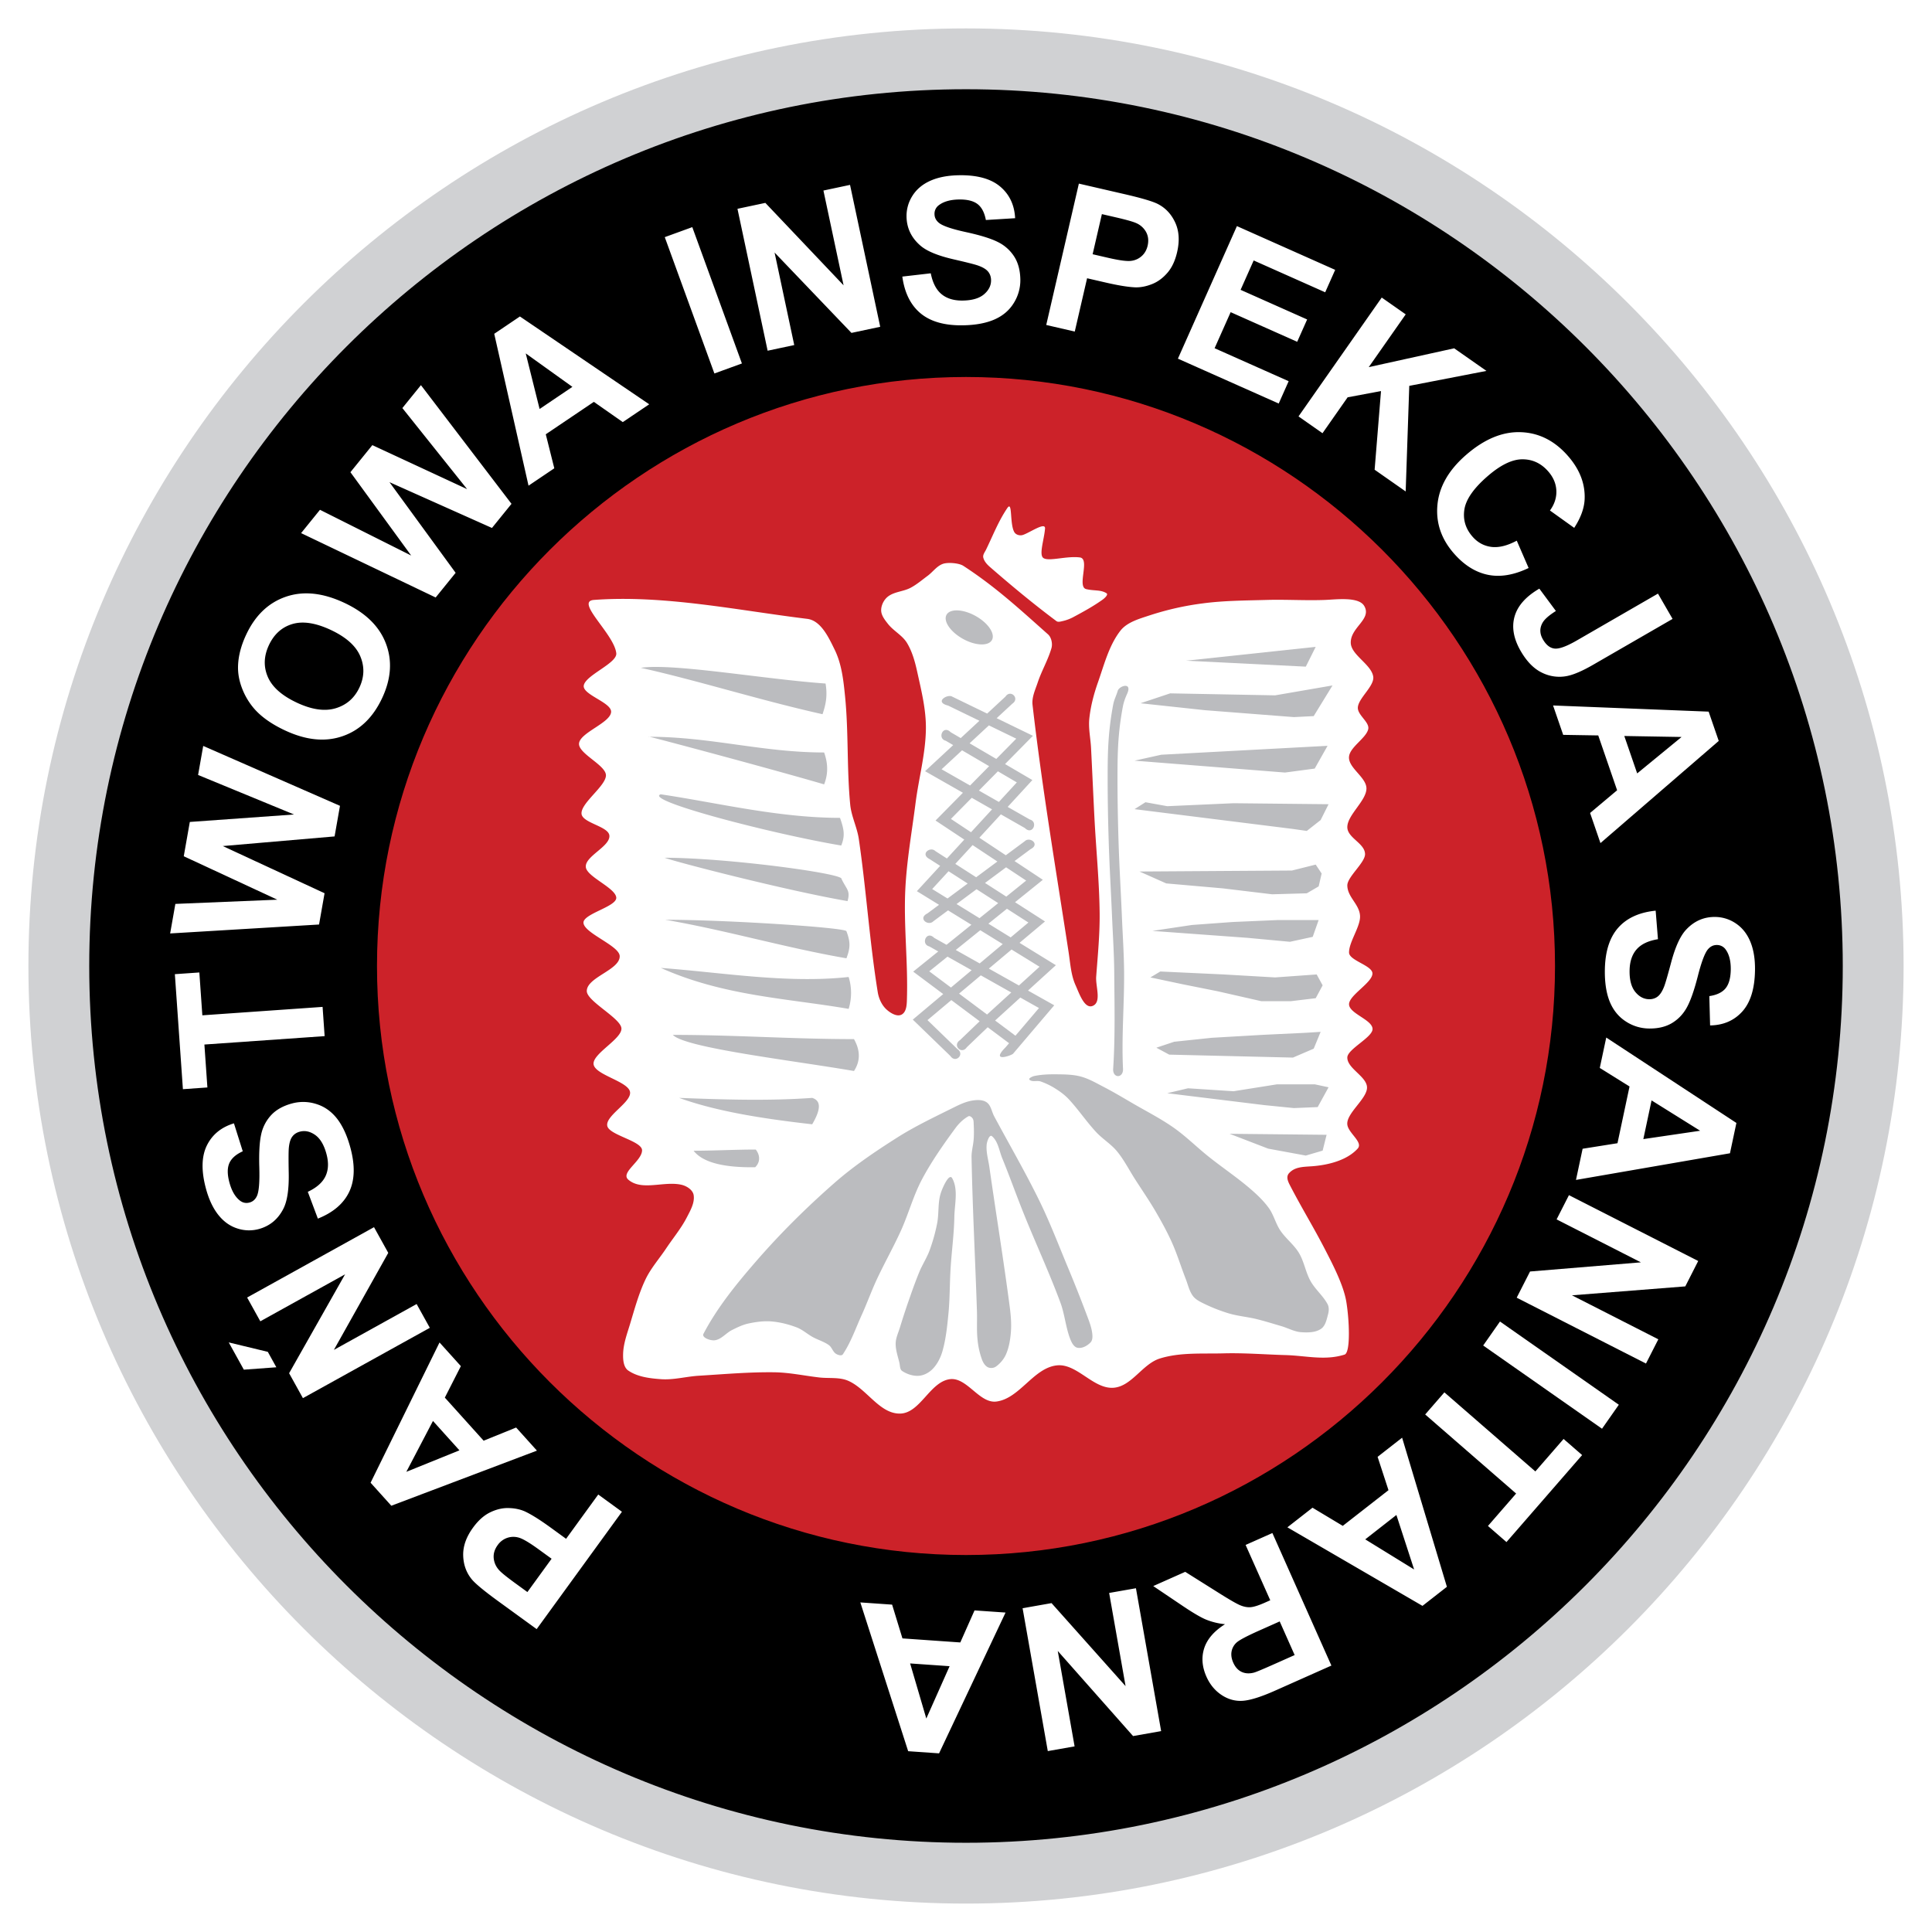
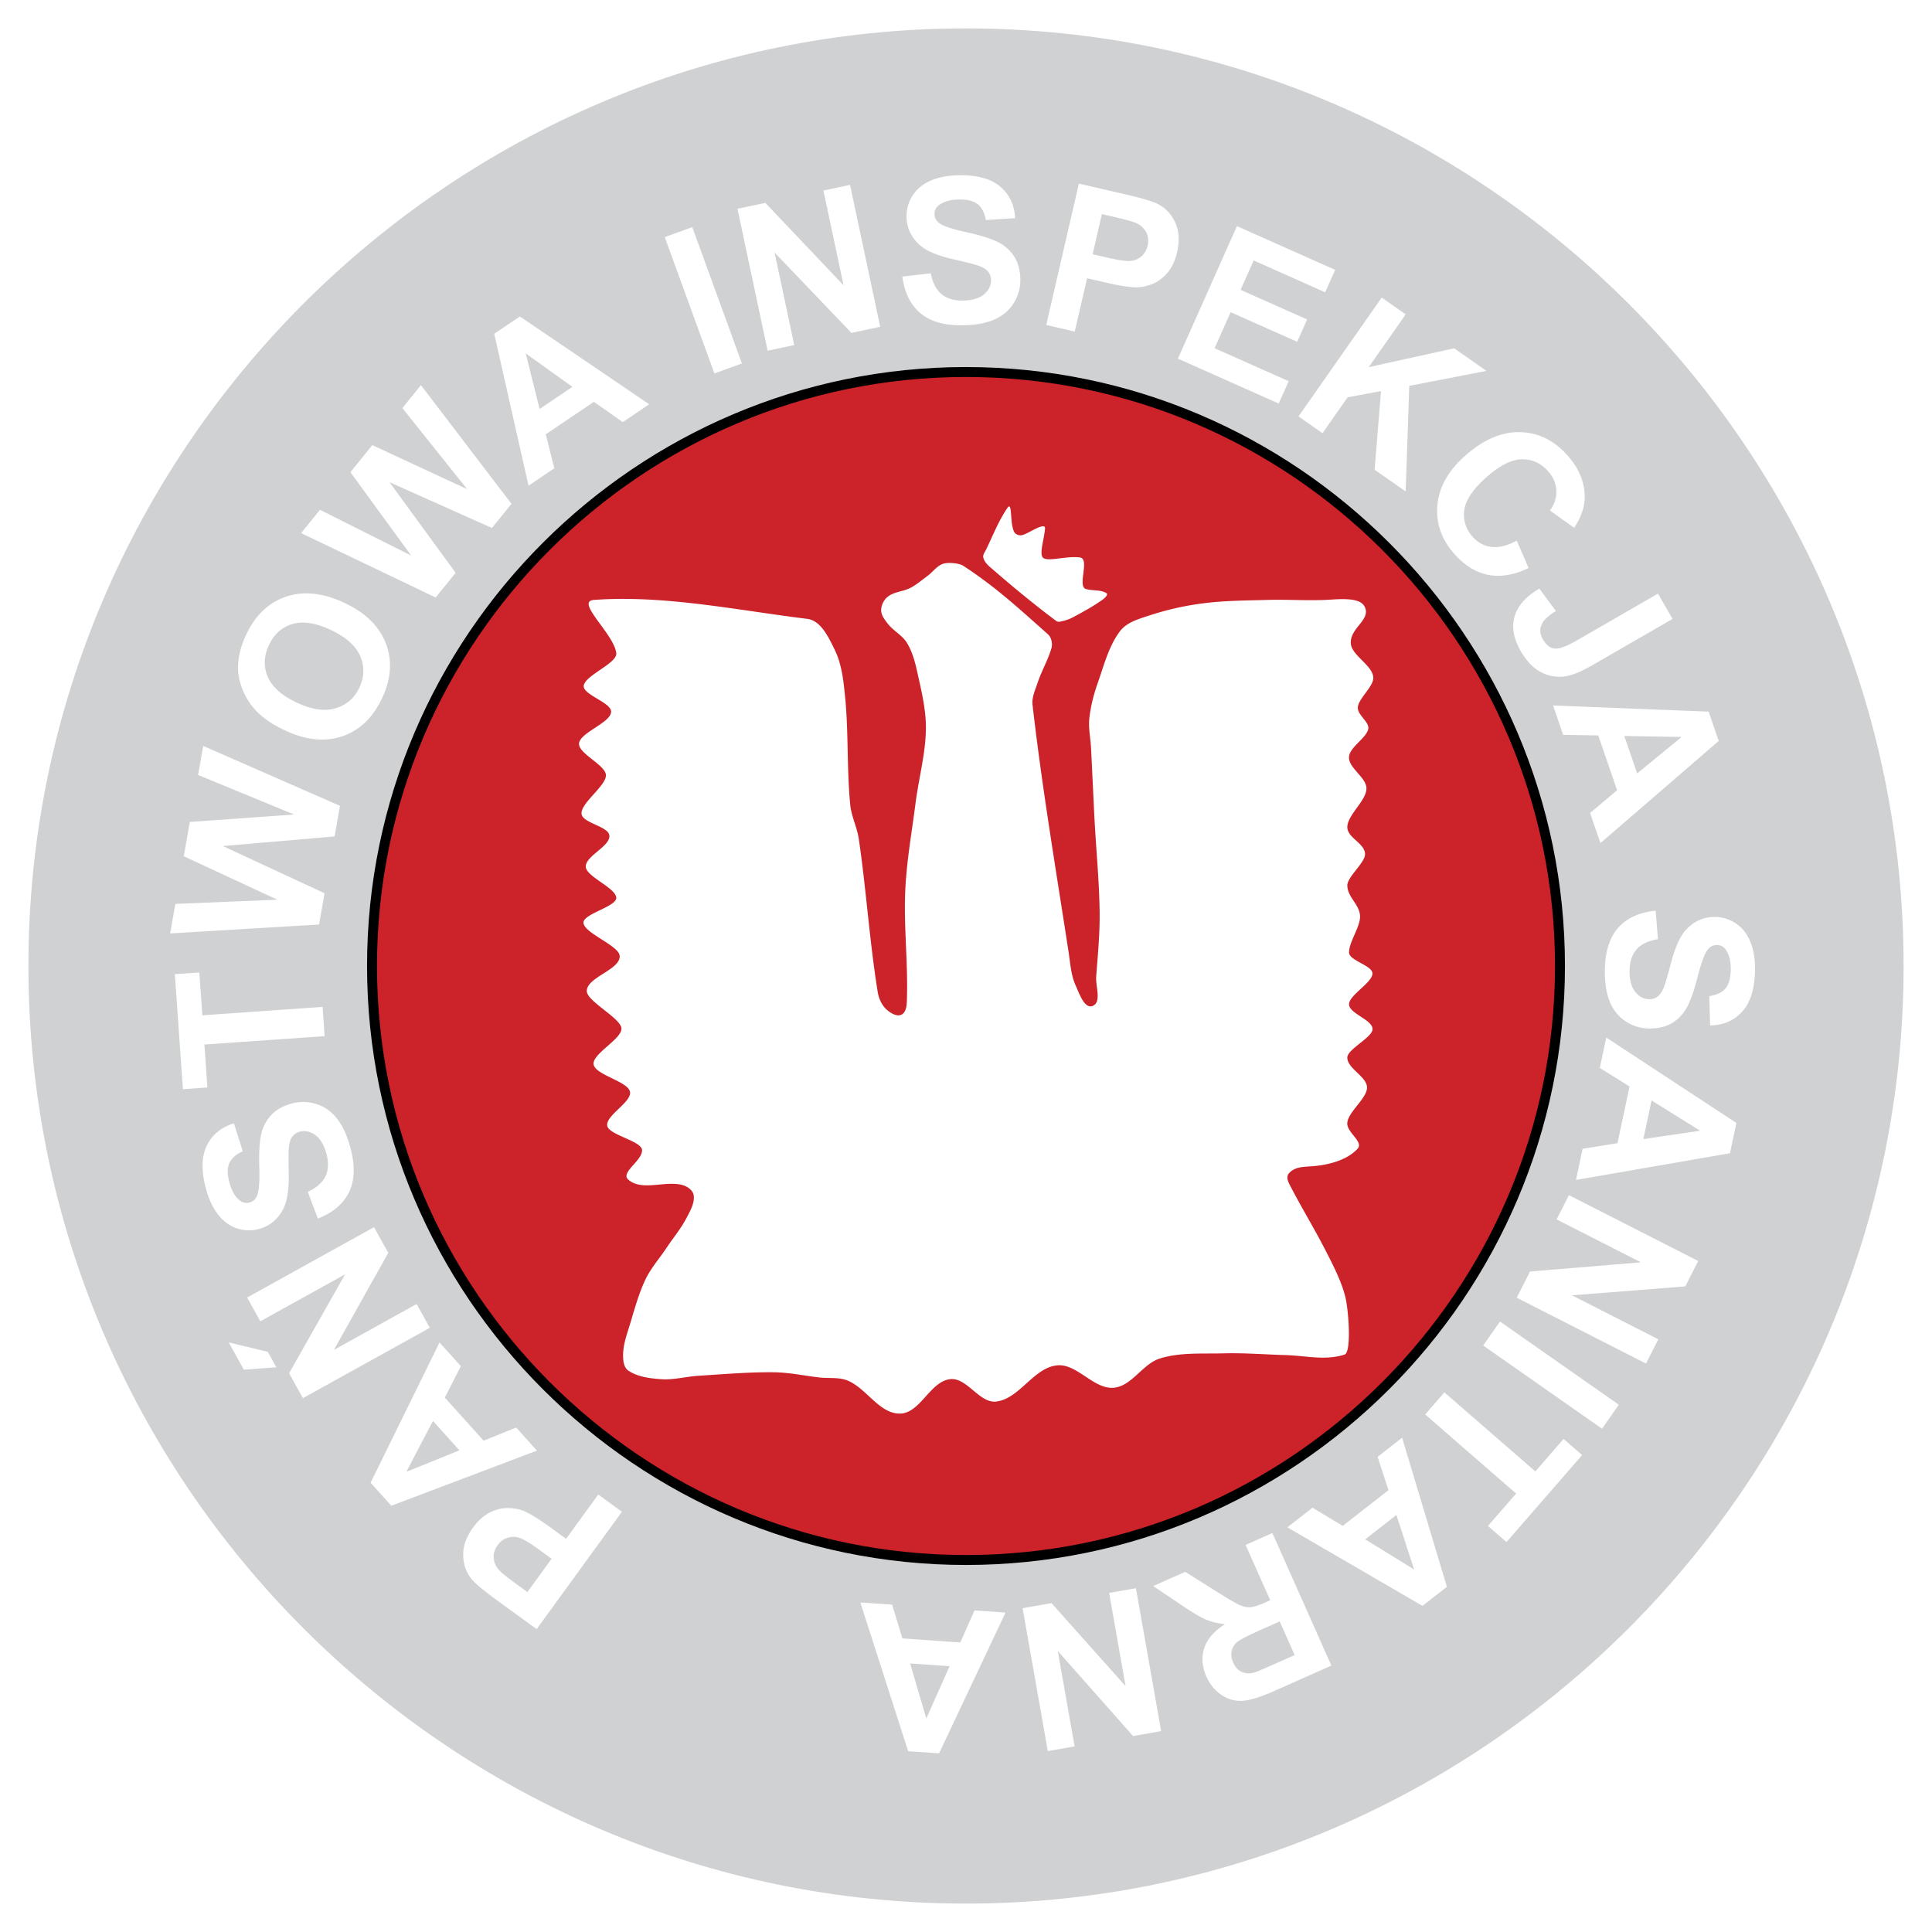
<svg xmlns="http://www.w3.org/2000/svg" width="2500" height="2500" viewBox="0 0 192.756 192.756">
  <g fill-rule="evenodd" clip-rule="evenodd">
    <path fill="#fff" d="M0 0h192.756v192.756H0V0z" />
    <path d="M96.378 2.834c51.522 0 93.544 42.021 93.544 93.543 0 51.522-42.021 93.544-93.544 93.544-51.522 0-93.543-42.021-93.543-93.544C2.834 44.856 44.856 2.834 96.378 2.834z" fill="#d0d1d3" />
-     <path d="M96.378 9.399c47.907 0 86.979 39.072 86.979 86.979s-39.072 86.979-86.979 86.979c-47.906 0-86.979-39.072-86.979-86.979 0-47.906 39.073-86.979 86.979-86.979z" stroke="#000" stroke-width=".992" stroke-linecap="square" stroke-miterlimit="2.613" />
    <path d="M96.378 37.116c32.641 0 59.262 26.622 59.262 59.262 0 32.642-26.621 59.263-59.262 59.263S37.116 129.02 37.116 96.378c0-32.641 26.621-59.262 59.262-59.262z" fill="#cc2229" stroke="#000" stroke-width=".992" stroke-linecap="square" stroke-miterlimit="2.613" />
    <path d="M59.254 59.855c7.009-.516 14.307 1.034 21.281 1.888 1.367.167 2.141 1.851 2.746 3.089.695 1.421.873 3.059 1.03 4.633.359 3.59.169 7.221.515 10.812.113 1.173.687 2.265.858 3.432.745 5.076 1.069 10.21 1.888 15.274.102.631.39 1.281.858 1.717.397.369 1.076.789 1.544.514.516-.301.499-1.119.515-1.715.098-3.546-.328-7.097-.171-10.641.13-2.935.658-5.839 1.029-8.752.315-2.464.998-4.896 1.03-7.38.024-1.909-.448-3.799-.858-5.664-.221-1.007-.495-2.036-1.03-2.917-.461-.761-1.336-1.189-1.888-1.888-.317-.401-.687-.862-.687-1.373 0-.512.28-1.062.687-1.373.633-.483 1.525-.49 2.231-.858.619-.323 1.154-.787 1.716-1.201.525-.387.926-.995 1.544-1.201.492-.164 1.585-.079 2.019.203 3.222 2.097 5.574 4.279 8.447 6.833.342.304.473.934.348 1.373-.34 1.185-.984 2.264-1.373 3.433-.242.724-.602 1.473-.516 2.231.949 8.271 2.342 16.485 3.604 24.713.168 1.097.23 2.248.688 3.261.367.814.891 2.402 1.715 2.059.904-.377.271-1.941.344-2.918.156-2.113.367-4.229.344-6.349-.033-3.151-.352-6.292-.516-9.439-.121-2.345-.221-4.692-.342-7.037-.051-.973-.273-1.949-.172-2.917.129-1.228.447-2.44.857-3.604.623-1.764 1.09-3.666 2.23-5.148.672-.872 1.875-1.197 2.918-1.545a28.747 28.747 0 0 1 5.32-1.201c2.102-.278 4.23-.284 6.35-.343 1.945-.055 3.893.073 5.836 0 1.092-.041 3.348-.346 3.91.59.803 1.339-1.385 2.14-1.336 3.7.037 1.205 2.053 2.14 2.24 3.356.145.947-1.521 2.178-1.535 3.115-.012.746 1.197 1.444 1.035 2.136-.207.888-1.803 1.766-1.912 2.72-.129 1.128 1.742 2.062 1.736 3.199-.008 1.211-1.893 2.628-1.908 3.837-.014 1.094 1.766 1.62 1.768 2.713.002.851-1.779 2.271-1.768 3.122.016 1.186 1.232 1.884 1.27 3.068.033 1.046-1.113 2.579-1.098 3.625.012.804 2.334 1.284 2.334 2.087.002.912-2.318 2.15-2.334 3.061-.016.943 2.381 1.561 2.344 2.502-.035.83-2.504 1.988-2.516 2.818-.016 1.115 1.992 1.91 1.965 3.027s-2.09 2.559-1.965 3.666c.098.865 1.617 1.76 1.029 2.402-1.098 1.203-3.027 1.656-4.633 1.764-.832.057-1.635.059-2.199.672-.357.387-.104.873.141 1.34 1.195 2.297 2.266 4.008 3.453 6.311.764 1.482 1.832 3.537 2.107 5.182.309 1.863.434 5.086-.172 5.279-1.963.625-3.846.105-5.904.049-2.061-.059-4.119-.229-6.18-.172-2.121.057-4.322-.119-6.35.514-1.74.545-2.812 2.797-4.633 2.918-2.025.135-3.648-2.469-5.664-2.23-2.318.271-3.691 3.305-6.006 3.604-1.701.219-2.933-2.443-4.634-2.23-2 .25-2.962 3.398-4.977 3.432-2.031.035-3.294-2.432-5.149-3.26-.894-.4-1.945-.23-2.917-.344-1.487-.172-2.965-.494-4.462-.516-2.52-.035-5.037.191-7.552.344-1.261.076-2.515.436-3.775.344-1.121-.082-2.332-.225-3.261-.859-.493-.336-.537-1.119-.515-1.715.037-.998.397-1.961.687-2.918.455-1.506.867-3.041 1.544-4.463.533-1.117 1.373-2.059 2.059-3.088s1.492-1.99 2.06-3.09c.357-.691.808-1.463.687-2.23-.082-.521-.688-.908-1.201-1.029-1.734-.412-3.976.652-5.32-.516-.811-.705 1.352-1.844 1.373-2.918.018-.93-3.221-1.506-3.462-2.412-.273-1.027 2.436-2.383 2.261-3.422-.178-1.053-3.484-1.691-3.634-2.75-.15-1.057 2.856-2.537 2.776-3.6-.076-1.012-3.443-2.693-3.454-3.707-.016-1.391 3.337-2.113 3.282-3.502-.04-1.034-3.554-2.277-3.614-3.311-.053-.912 3.349-1.614 3.271-2.524-.083-.968-2.915-2.058-3.035-3.022-.135-1.092 2.441-2.06 2.349-3.157-.079-.937-2.713-1.248-2.78-2.187-.075-1.063 2.422-2.755 2.437-3.819.014-1.028-2.799-2.178-2.684-3.202.122-1.089 3.174-2.054 3.199-3.148.021-.939-2.87-1.701-2.729-2.615.16-1.037 3.347-2.223 3.245-3.219-.197-1.915-4.15-5.181-2.233-5.323zm39.131-5.028c-.123.251-.344.517-.285.79.082.377.373.695.664.948 2.152 1.873 4.352 3.697 6.637 5.404.16.12.406.045.6 0a4.19 4.19 0 0 0 1.043-.379c1.018-.544 2.035-1.098 2.973-1.77.199-.144.586-.501.379-.632-.582-.369-1.227-.221-2.023-.411-.957-.227.416-3.025-.633-3.161-1.328-.171-3.078.424-3.633.063-.48-.311.068-1.836.156-2.939.059-.72-1.523.411-2.211.632-.303.098-.695-.009-.854-.284-.475-.821-.162-3.186-.695-2.402-.882 1.294-1.441 2.747-2.118 4.141z" fill="#fff" />
-     <path d="M69.199 114.809c2.048 0 4.156-.119 6.205-.119.482.629.422 1.297-.06 1.766-3.415.048-5.302-.571-6.145-1.647zm-1.442-5.272c4.425.166 8.85.318 13.276 0 .774.244.995.941 0 2.633-4.883-.551-9.52-1.277-13.276-2.633zm-.626-6.287c6.144 0 11.927.422 18.071.422.643 1.141.643 2.201 0 3.182-6.144-1.061-16.869-2.301-18.071-3.604zm-1.196-6.68c6.144.457 12.59 1.572 18.734.904a5.361 5.361 0 0 1 0 3.182c-6.144-1.06-12.469-1.277-18.734-4.086zm.443-4.806c6.145 0 18.014.783 18.071 1.145.402 1.061.402 1.64 0 2.7-6.144-1.061-11.926-2.784-18.071-3.845zm-.07-6.187c6.144 0 17.833 1.566 17.649 2.109.504 1.061.905 1.158.602 2.218-6.144-1.061-17.23-3.93-18.251-4.327zm-.39-6.33c5.662.843 11.747 2.35 17.89 2.35.402 1.141.522 1.78.121 2.76-6.908-1.161-19.762-4.511-18.011-5.11zm-1.164-5.74c6.144 0 11.324 1.567 17.469 1.567.352.99.452 2.031 0 3.182-5.951-1.738-18.849-5.161-17.469-4.749zm-.822-6.88c3.252-.482 12.349 1.145 18.433 1.567.241 1.382-.06 2.322-.301 3.062-6.216-1.386-12.44-3.362-18.132-4.629zm6.253 66.447c1.386-2.646 3.306-4.996 5.264-7.252 2.406-2.771 5.028-5.367 7.788-7.787 1.927-1.691 4.067-3.137 6.23-4.512 1.73-1.102 3.588-1.99 5.425-2.902.655-.324 1.322-.674 2.041-.805.497-.09 1.09-.125 1.504.162.436.299.502.93.752 1.396 1.506 2.809 3.111 5.568 4.512 8.432 1.02 2.082 1.852 4.252 2.74 6.393a142.842 142.842 0 0 1 1.986 4.994c.217.58.453 1.162.537 1.773.045.324.066.732-.16.967-.324.336-.832.621-1.289.537-.389-.072-.611-.545-.752-.912-.443-1.162-.535-2.436-.967-3.6-1.111-2.996-2.459-5.898-3.652-8.863-.74-1.834-1.398-3.701-2.148-5.531-.307-.75-.408-1.676-1.021-2.203-.256-.221-.508.523-.537.859-.064.736.164 1.471.27 2.203.664 4.674 1.43 9.336 2.041 14.018.105.818.174 1.65.107 2.473-.061.748-.184 1.514-.484 2.201-.215.49-.584.928-1.02 1.236a.827.827 0 0 1-.807.053c-.293-.158-.477-.492-.59-.807a8.151 8.151 0 0 1-.43-1.986c-.094-.926-.023-1.861-.055-2.793-.166-5.121-.441-10.238-.538-15.361-.011-.613.176-1.215.215-1.826.031-.482.025-.969 0-1.451-.01-.199.004-.424-.107-.59-.088-.135-.291-.295-.43-.215-.508.285-.944.711-1.289 1.182-1.203 1.635-2.377 3.309-3.331 5.102-.862 1.623-1.338 3.428-2.095 5.104-.748 1.656-1.65 3.24-2.417 4.887-.541 1.164-.974 2.377-1.504 3.545-.598 1.32-1.076 2.717-1.88 3.922-.129.193-.503.074-.698-.055-.309-.201-.399-.643-.698-.859-.487-.35-1.085-.516-1.611-.805-.549-.303-1.025-.746-1.611-.967-.809-.305-1.663-.523-2.524-.592-.771-.059-1.555.051-2.31.215-.565.125-1.095.387-1.612.645-.596.299-1.058.934-1.718 1.021-.429.055-1.328-.263-1.127-.646zM95 117.551c.627 1.129.238 2.576.215 3.867-.031 1.723-.271 3.438-.376 5.156-.091 1.504-.068 3.014-.215 4.512-.122 1.246-.249 2.504-.591 3.707-.184.648-.501 1.285-.967 1.773-.36.375-.877.66-1.397.697-.576.041-1.184-.162-1.665-.482-.235-.158-.204-.531-.268-.807-.151-.639-.386-1.277-.376-1.934.009-.557.269-1.08.43-1.611.269-.883.555-1.762.859-2.633.34-.973.68-1.947 1.075-2.9.303-.732.748-1.404 1.021-2.148.32-.873.573-1.773.752-2.686.198-1.008.051-2.086.376-3.061.192-.581.83-1.985 1.127-1.45zm8.211-10.203c.719-.146 1.461-.172 2.195-.164.807.01 1.633.012 2.414.221.814.217 1.555.654 2.303 1.041.99.512 1.945 1.086 2.908 1.646 1.361.793 2.771 1.508 4.061 2.414 1.242.873 2.322 1.959 3.51 2.906 1.336 1.064 2.76 2.02 4.061 3.127.697.596 1.379 1.232 1.92 1.977.494.68.684 1.549 1.152 2.248.541.809 1.365 1.414 1.865 2.25.518.865.66 1.918 1.152 2.797.465.834 1.25 1.463 1.699 2.305.156.291.141.67.055.988-.141.529-.258 1.174-.713 1.48-.553.373-1.309.375-1.975.33-.686-.049-1.314-.412-1.975-.604-.84-.246-1.674-.508-2.523-.715-.889-.215-1.812-.289-2.689-.547a16.583 16.583 0 0 1-2.523-.988c-.4-.195-.832-.408-1.096-.768-.363-.496-.49-1.129-.715-1.701-.469-1.201-.844-2.443-1.371-3.621-.48-1.074-1.053-2.109-1.645-3.127-.635-1.086-1.352-2.123-2.031-3.182-.6-.936-1.102-1.941-1.809-2.797-.602-.729-1.443-1.229-2.086-1.922-.971-1.047-1.766-2.248-2.742-3.291-.383-.408-.844-.744-1.316-1.041a7.128 7.128 0 0 0-1.482-.715c-.35-.119-.822.084-1.098-.164-.153-.139.291-.34.494-.383zm7.957-10.305c-.014-1.863-.139-3.723-.219-5.583-.104-2.452-.252-4.903-.328-7.356-.07-2.163-.111-4.328-.111-6.491 0-1.33.01-2.662.111-3.987.086-1.127.236-2.252.449-3.363.088-.463.316-.89.447-1.343.141-.49 1.502-.932.926.326-.18.396-.332.812-.412 1.239a29.32 29.32 0 0 0-.43 3.22c-.098 1.301-.109 2.608-.109 3.913 0 2.152.041 4.305.109 6.456.078 2.45.227 4.897.33 7.346.078 1.87.207 3.738.221 5.609.021 3.201-.264 6.406-.109 9.605.045.969-1.049.973-.982-.006.209-3.189.13-6.392.107-9.585zm20.1-32.507l-.988 1.975-11.949-.593 12.937-1.382zm1.677 3.851l-5.727.988-10.469-.198-2.961.987 6.418.691 8.887.691 1.975-.099 1.877-3.06zm-.494 6.024l-1.283 2.271-2.963.395-15.01-1.185 2.666-.592 16.59-.889zm.1 5.826l-.791 1.58-1.381 1.086-1.383-.198-15.801-1.975 1.088-.691 2.172.395 6.615-.296 9.481.099zm-1.283 6.024l-2.371.592-15.207.099 2.666 1.186 5.629.493 4.938.593 3.457-.099 1.184-.691.297-1.284-.593-.889zm.294 5.53l-.592 1.679-2.271.493-4.246-.395-9.48-.691 3.951-.592 4.049-.296 4.541-.197h4.048v-.001zm-.197 5.43l-4.146.297-5.135-.297-6.32-.295-.988.592 3.26.691 3.455.691 4.346.988h2.963l2.469-.297.691-1.283-.595-1.087zm.395 5.728l-.691 1.678-2.072.889-12.344-.295-1.283-.691 1.777-.594 3.752-.395 5.135-.297 4.146-.197 1.58-.098zm.791 5.53l-1.086 1.975-2.371.1-2.961-.297-9.678-1.186 2.072-.492 4.543.295 4.346-.691h3.752l1.383.296zm-.197 4.74l-9.678-.1 3.852 1.482 3.752.691 1.68-.494.394-1.579zm-41.286-11.492l3.037-2.549-2.995-2.238 2.5-2.014-.894-.502c-.878-.22-.28-1.619.483-.855l1.235.694 2.481-1.999-2.329-1.435-1.475 1.094c-.505.505-1.58-.293-.58-.793l1.154-.856-2.209-1.361 2.322-2.525-1.033-.664c-1.018-.509.052-1.313.554-.812l1.154.741 1.733-1.886-2.869-1.902 2.732-2.77-3.776-2.152 2.806-2.603-.742-.435c-.871-.218-.278-1.62.49-.852.335.196.669.393 1.004.588l1.864-1.729-3.121-1.514c-1.442-.36-.038-1.192.414-.891l3.48 1.688 1.822-1.692c.51-.764 1.475.18.684.708l-1.559 1.444 3.619 1.757c-.928.939-1.854 1.88-2.781 2.819l2.725 1.596c-.82.894-1.643 1.787-2.463 2.68l2.203 1.255c.875.219.279 1.619-.486.854l-2.398-1.367-2.145 2.333 2.639 1.749 1.885-1.397c.504-.504 1.578.293.578.793-.529.394-1.061.787-1.592 1.181l2.824 1.871-2.775 2.235 2.99 1.92-2.541 2.133 3.625 2.233-2.779 2.529 2.617 1.471c-1.367 1.605-2.732 3.213-4.098 4.82-.119.178-2.34.955-.756-.629.115-.137.23-.271.348-.408l-2.133-1.594c-.697.666-1.393 1.334-2.088 2-.508.76-1.474-.182-.679-.711l1.964-1.887c-.942-.703-1.883-1.408-2.826-2.111l-2.379 1.998c.993.959 1.985 1.92 2.978 2.881.784.523-.174 1.473-.689.701l-3.754-3.633zm9.311-15.196l-2.105 1.562 2.123 1.363 1.984-1.599c-.668-.441-1.334-.884-2.002-1.326zm-2.949 2.187l-1.995 1.479 2.29 1.411c.623-.5 1.244-1.001 1.865-1.503l-2.16-1.387zm-2.896.925l2.012-1.492-1.91-1.227-1.632 1.776 1.53.943zm2.857-2.118l2.117-1.571-2.473-1.639-1.724 1.875 2.08 1.335zm-2.514 11.002c.688-.576 1.375-1.152 2.062-1.73l-2.407-1.353-1.82 1.466 2.165 1.617zm.478-3.747l2.389 1.342 2.299-1.931-2.242-1.382-2.446 1.971zm1.523-11.747l2.098-2.283-2.024-1.153-2.079 2.107 2.005 1.329zm1.784-10.66l-1.926 1.787 2.663 1.559 1.994-2.021-2.731-1.325zm2.654 30.955l2.342-2.756-1.861-1.045-2.516 2.291c.664.496 1.33.992 1.994 1.49l.041.02zm-2.837-2.109c.807-.732 1.611-1.467 2.416-2.199-1.014-.568-2.027-1.139-3.039-1.709a4158.5 4158.5 0 0 0-2.169 1.822l2.792 2.086zM96.784 78.37l1.902-1.929-2.702-1.583-2.042 1.893 2.842 1.619zm2.777-1.416l-1.895 1.92 1.994 1.135 1.789-1.948c-.629-.37-1.258-.738-1.888-1.107zm.902 13.711l-1.85 1.49 2.223 1.37c.59-.495 1.18-.989 1.768-1.484l-2.141-1.376zm1.197 7.657l2.055-1.869c-.93-.574-1.859-1.146-2.791-1.719l-2.266 1.903c1.002.562 2.002 1.125 3.002 1.685zm-4.324-36.866c1.246.695 1.979 1.773 1.629 2.401-.35.628-1.652.574-2.899-.121s-1.979-1.773-1.629-2.401c.35-.627 1.651-.574 2.899.121z" fill="#bbbcbf" />
    <path d="M62.051 150.828l-8.508 11.709-3.795-2.756c-1.438-1.045-2.331-1.785-2.684-2.219-.542-.664-.825-1.453-.851-2.371-.024-.918.3-1.842.978-2.773.523-.721 1.092-1.229 1.71-1.529.615-.299 1.227-.445 1.832-.43.606.012 1.148.121 1.631.334.645.301 1.502.836 2.573 1.613l1.542 1.121 3.208-4.418 2.364 1.719zm-9.432 8.012l2.414-3.324-1.294-.939c-.933-.678-1.601-1.07-2.003-1.174a1.906 1.906 0 0 0-1.155.039 1.93 1.93 0 0 0-.929.715c-.31.428-.44.867-.392 1.326.051.459.242.863.573 1.211.244.258.791.695 1.644 1.314l1.142.832zm-8.767-24.902l2.128 2.361-1.599 3.141 3.872 4.299 3.242-1.314 2.075 2.305-14.528 5.498-2.068-2.297 6.878-13.993zm-.655 7.83l-2.657 5.076 5.299-2.143-2.642-2.933zm-.314-9.291l-12.66 7.016-1.378-2.486 5.583-9.867-8.456 4.686-1.316-2.373 12.66-7.018 1.421 2.564-5.425 9.68 8.255-4.576 1.316 2.374zm-15.311 3.937l-3.243.238-1.507-2.719 3.898.941.852 1.54zm4.142-14.832l-1.004-2.674c.878-.412 1.465-.928 1.762-1.551.297-.621.331-1.361.101-2.219-.243-.908-.62-1.543-1.127-1.902-.509-.357-1.02-.467-1.535-.328-.33.088-.586.262-.767.518-.18.256-.292.648-.333 1.178-.025.361-.027 1.168-.004 2.424.032 1.613-.145 2.799-.528 3.557-.539 1.062-1.362 1.742-2.47 2.041a3.733 3.733 0 0 1-2.16-.072c-.729-.238-1.355-.693-1.883-1.365s-.936-1.547-1.224-2.621c-.47-1.756-.44-3.18.091-4.271.534-1.092 1.435-1.834 2.707-2.221l.88 2.789c-.686.311-1.133.711-1.342 1.191-.208.482-.205 1.119.009 1.914.22.82.56 1.418 1.021 1.791.294.24.625.312.986.215.332-.088.578-.305.737-.645.203-.436.283-1.385.24-2.846-.043-1.459.019-2.564.189-3.316a4.06 4.06 0 0 1 1.006-1.926c.501-.533 1.194-.916 2.078-1.154a4.263 4.263 0 0 1 2.429.064c.817.256 1.506.748 2.067 1.471.557.723.999 1.689 1.325 2.906.474 1.768.427 3.234-.134 4.4-.563 1.166-1.604 2.049-3.117 2.652zm.675-18.207l-11.996.838.299 4.283-2.443.172-.803-11.475 2.443-.17.299 4.275 11.997-.84.204 2.917zm-.557-11.136l-14.856.891.52-2.947 10.171-.421-9.333-4.333.604-3.423 10.396-.744-9.57-3.943.511-2.897 13.645 5.976-.538 3.052-11.156.961 10.156 4.708-.55 3.12zm-3.375-19.355c-1.335-.623-2.365-1.345-3.086-2.167a6.81 6.81 0 0 1-1.228-2.062c-.291-.763-.421-1.513-.392-2.246.036-.979.303-2.001.801-3.068.901-1.934 2.22-3.201 3.962-3.802 1.739-.6 3.676-.402 5.813.594 2.117.987 3.505 2.334 4.163 4.044.662 1.708.542 3.526-.356 5.453-.91 1.952-2.229 3.225-3.956 3.819-1.726.598-3.634.408-5.721-.565zm1.183-2.769c1.484.692 2.771.874 3.855.546 1.088-.33 1.876-1.021 2.369-2.078.492-1.056.516-2.099.071-3.132-.445-1.03-1.428-1.9-2.949-2.61-1.502-.7-2.778-.894-3.826-.579-1.044.313-1.824 1.018-2.333 2.108-.51 1.093-.546 2.146-.108 3.163.438 1.017 1.411 1.878 2.921 2.582zm13.826-10.504l-13.425-6.422 1.883-2.326 9.1 4.563-6.062-8.314 2.187-2.701 9.454 4.39-6.459-8.088 1.852-2.287 9.037 11.841-1.95 2.408-10.224-4.568 6.6 9.043-1.993 2.461zm21.306-19.275l-2.636 1.778-2.887-2.02-4.796 3.235.85 3.393-2.571 1.734-3.422-15.152 2.562-1.729 12.9 8.761zm-7.663-1.739l-4.656-3.338 1.383 5.546 3.273-2.208zm14.166-1.335L66.324 23.66l2.746-.999 4.951 13.602-2.746.999zm5.312-2.271l-3.009-14.158 2.781-.591 7.805 8.225-2.01-9.457 2.655-.564 3.01 14.158-2.868.61-7.671-8.019 1.962 9.232-2.655.564zm13.438-7.396l2.838-.327c.188.952.547 1.646 1.078 2.084.531.438 1.243.651 2.129.635.941-.016 1.646-.228 2.117-.633.471-.408.701-.877.691-1.41-.006-.341-.111-.632-.316-.869s-.559-.44-1.062-.608c-.346-.113-1.127-.309-2.35-.591-1.574-.359-2.682-.817-3.323-1.373-.901-.781-1.362-1.744-1.382-2.891a3.732 3.732 0 0 1 .59-2.078c.409-.649 1.001-1.147 1.781-1.497.78-.35 1.728-.533 2.84-.553 1.817-.032 3.19.341 4.122 1.122.932.782 1.434 1.835 1.502 3.164l-2.92.18c-.137-.741-.416-1.272-.832-1.591-.418-.318-1.036-.469-1.86-.455-.85.015-1.511.201-1.985.558a1.053 1.053 0 0 0-.447.905c.006.344.155.634.447.872.375.302 1.274.61 2.703.921 1.426.311 2.483.639 3.172.986a4.06 4.06 0 0 1 1.625 1.443c.395.615.6 1.38.617 2.294a4.278 4.278 0 0 1-.65 2.342c-.447.73-1.09 1.28-1.928 1.648-.836.366-1.881.562-3.139.583-1.83.032-3.242-.368-4.237-1.194-.995-.829-1.6-2.053-1.821-3.667zm14.358 4.828l3.256-14.104 4.572 1.055c1.73.399 2.842.731 3.336.994.76.398 1.328 1.014 1.711 1.85.381.835.443 1.812.184 2.935-.199.867-.525 1.557-.977 2.075-.449.517-.955.89-1.518 1.113-.562.225-1.105.336-1.633.329-.711-.024-1.709-.182-2.998-.48l-1.857-.428-1.229 5.319-2.847-.658zm5.553-11.06l-.924 4.002 1.559.36c1.123.259 1.891.359 2.303.298a1.9 1.9 0 0 0 1.049-.487c.289-.265.479-.605.576-1.021.117-.515.064-.97-.158-1.375a2.052 2.052 0 0 0-1-.89c-.326-.143-1-.332-2.027-.569l-1.378-.318zm7.585 14.42l5.887-13.224 9.803 4.365-.996 2.238-7.135-3.177-1.305 2.932 6.639 2.956-.992 2.228-6.639-2.956-1.602 3.597 7.389 3.29-.992 2.229-10.057-4.478zm12.032 5.762l8.303-11.857 2.393 1.676-3.688 5.265 8.523-1.878 3.219 2.254-7.699 1.492-.359 10.535-3.098-2.168.637-7.849-3.33.625-2.508 3.582-2.393-1.677zm21.775 12.398l1.182 2.727c-1.479.709-2.836.934-4.078.675-1.242-.26-2.373-.976-3.393-2.149-1.26-1.449-1.801-3.073-1.621-4.87.18-1.793 1.127-3.438 2.848-4.934 1.818-1.581 3.637-2.338 5.459-2.273 1.822.062 3.398.862 4.729 2.393 1.16 1.335 1.709 2.764 1.646 4.286-.037.902-.383 1.856-1.041 2.867l-2.42-1.732c.453-.622.666-1.279.639-1.974-.029-.695-.297-1.336-.807-1.921-.703-.809-1.564-1.215-2.584-1.213-1.021 0-2.182.566-3.484 1.698-1.381 1.201-2.146 2.305-2.301 3.31-.156 1.007.115 1.907.807 2.703.508.585 1.131.928 1.873 1.027.738.097 1.587-.108 2.546-.62zm14.088 5.282l1.457 2.524-7.936 4.581c-1.037.599-1.889.968-2.553 1.109a3.902 3.902 0 0 1-2.527-.32c-.814-.388-1.525-1.11-2.135-2.165-.715-1.237-.916-2.39-.609-3.455.307-1.067 1.131-1.992 2.467-2.77l1.652 2.229c-.705.444-1.15.841-1.342 1.194-.293.534-.277 1.079.045 1.637.326.565.717.873 1.174.919.457.048 1.193-.222 2.207-.807l8.1-4.676zm-5.738 24.891l-1.035-3.006 2.697-2.266-1.883-5.47-3.498-.057-1.01-2.932 15.522.615 1.008 2.923-11.801 10.193zm3.664-6.953l4.43-3.634-5.715-.098 1.285 3.732zm1.844 13.694l.229 2.848c-.959.155-1.666.489-2.121 1.004-.457.515-.693 1.219-.709 2.105-.018.941.17 1.654.559 2.139.391.484.852.73 1.385.74.342.006.637-.09.879-.285.244-.199.461-.543.646-1.041.125-.342.348-1.117.672-2.329.414-1.56.91-2.651 1.488-3.273.811-.873 1.789-1.301 2.938-1.281a3.732 3.732 0 0 1 2.057.663c.633.431 1.111 1.041 1.434 1.833.322.792.473 1.745.453 2.856-.031 1.816-.453 3.178-1.266 4.082-.814.902-1.883 1.367-3.213 1.389l-.078-2.924c.744-.111 1.285-.371 1.619-.775.332-.406.504-1.02.52-1.844.014-.849-.148-1.517-.488-2.002a1.057 1.057 0 0 0-.889-.479c-.344-.006-.641.133-.889.417-.314.363-.652 1.252-1.014 2.669-.361 1.414-.725 2.459-1.096 3.135s-.871 1.199-1.5 1.574c-.627.373-1.398.553-2.314.537a4.294 4.294 0 0 1-2.318-.73c-.713-.473-1.24-1.135-1.58-1.984-.336-.848-.494-1.9-.473-3.158.031-1.83.48-3.228 1.342-4.193.861-.967 2.105-1.529 3.727-1.693zm-7.95 26.864l.662-3.109 3.479-.553 1.203-5.66-2.969-1.85.645-3.033 12.986 8.521-.643 3.025-15.363 2.659zm6.721-4.073l5.668-.834-4.848-3.027-.82 3.861zm-7.422 5.592l12.896 6.57-1.289 2.533-11.305.891 8.615 4.389-1.232 2.418-12.898-6.57 1.332-2.613 11.059-.914-8.41-4.285 1.232-2.419zm-6.881 12.608l11.857 8.303-1.676 2.393-11.857-8.303 1.676-2.393zm-5.547 7.068l9.076 7.889 2.816-3.24 1.85 1.607-7.547 8.68-1.848-1.607 2.811-3.234-9.074-7.889 1.916-2.206zm-15.664 13.465l2.506-1.957 3.02 1.812 4.561-3.561-1.086-3.326 2.445-1.91 4.469 14.877-2.436 1.902-13.479-7.837zm7.768 1.201l4.877 3.004-1.768-5.436-3.109 2.432zm-9.264-.631l5.887 13.223-5.619 2.502c-1.414.629-2.492.965-3.24 1.014-.746.047-1.445-.148-2.102-.584-.654-.436-1.156-1.041-1.506-1.824-.441-.994-.512-1.941-.219-2.848.297-.906.988-1.703 2.072-2.387a6.799 6.799 0 0 1-1.924-.473c-.555-.236-1.379-.725-2.475-1.471l-2.762-1.861 3.191-1.42 3.211 2.018c1.143.723 1.9 1.162 2.273 1.316.371.156.721.219 1.045.193.328-.027.799-.176 1.412-.449l.543-.24-2.459-5.521 2.672-1.188zm.729 8.819l-1.977.881c-1.279.568-2.057.979-2.328 1.229a1.58 1.58 0 0 0-.498.893c-.062.346-.006.717.17 1.113.199.445.477.75.836.92.359.166.771.191 1.238.068.229-.064.887-.34 1.967-.82l2.084-.928-1.492-3.356zm-14.342-3.311l2.514 14.254-2.801.494-7.514-8.492 1.68 9.521-2.674.471-2.514-14.254 2.887-.51 7.387 8.281-1.639-9.295 2.674-.47zm-27.498 1.414l3.171.221 1.031 3.369 5.772.404 1.42-3.197 3.094.215-6.633 14.047-3.083-.215-4.772-14.844zm4.968 6.088l1.615 5.496 2.324-5.221-3.939-.275z" fill="#fff" />
  </g>
</svg>